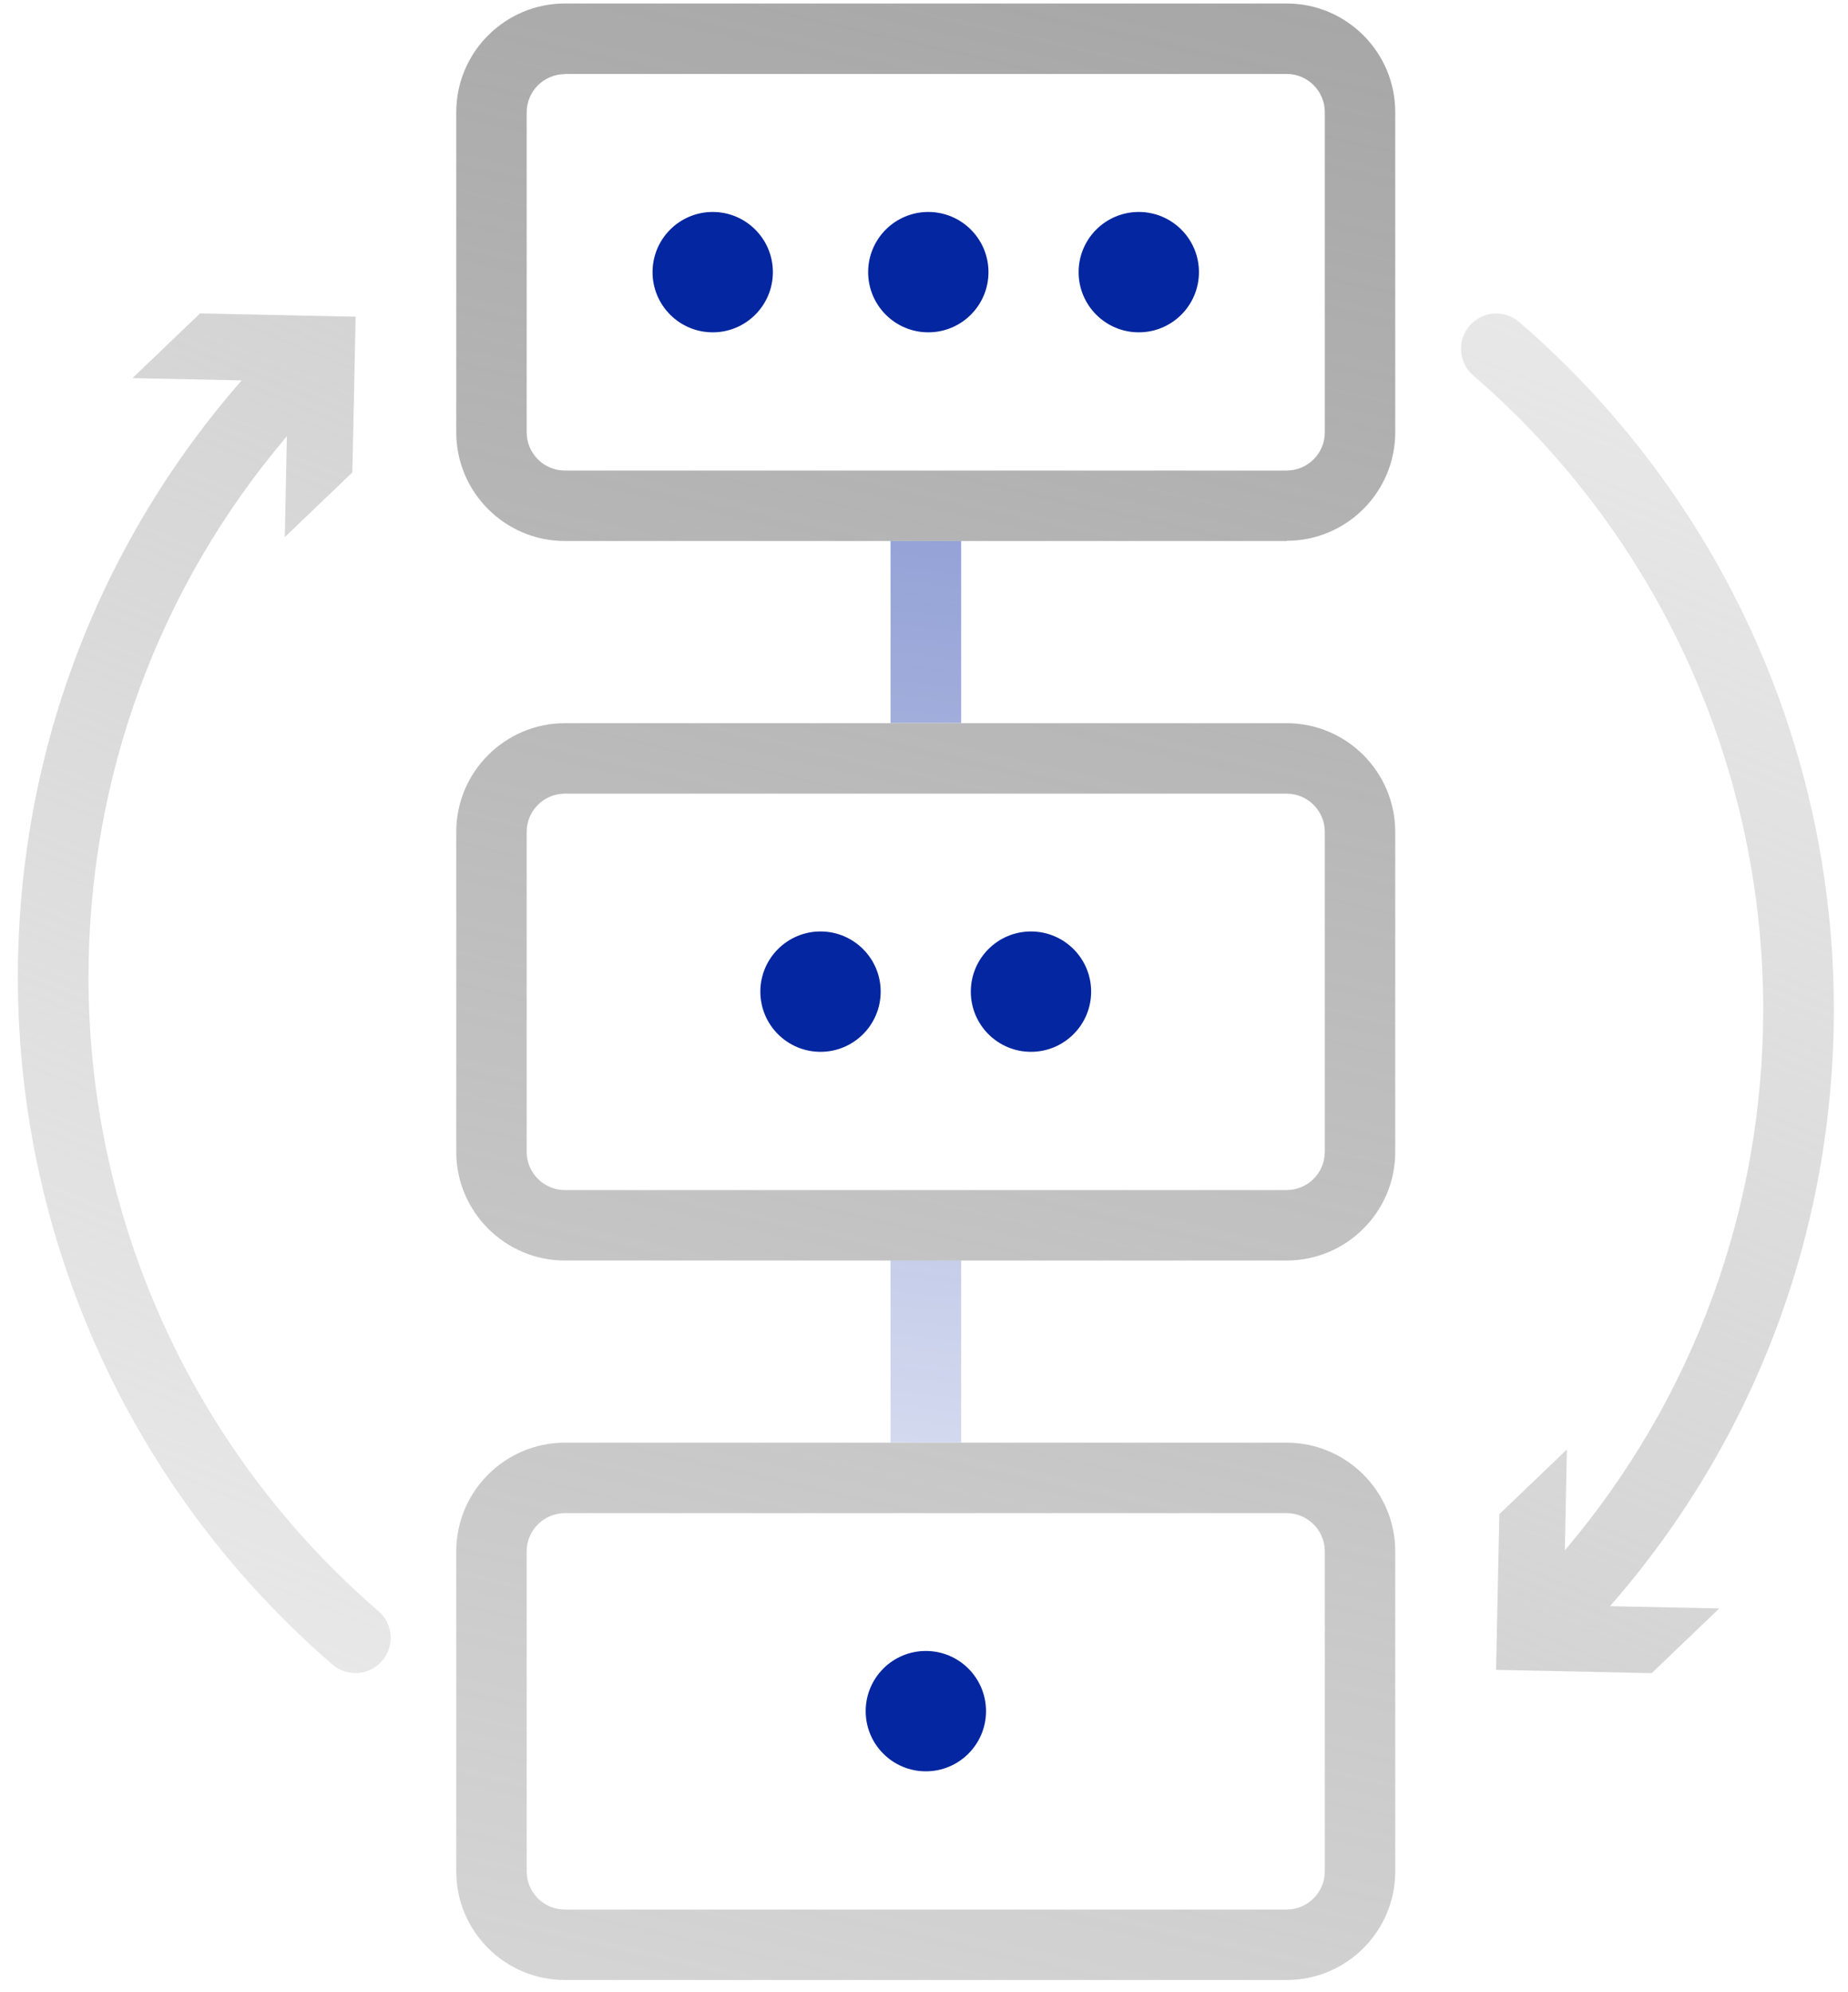
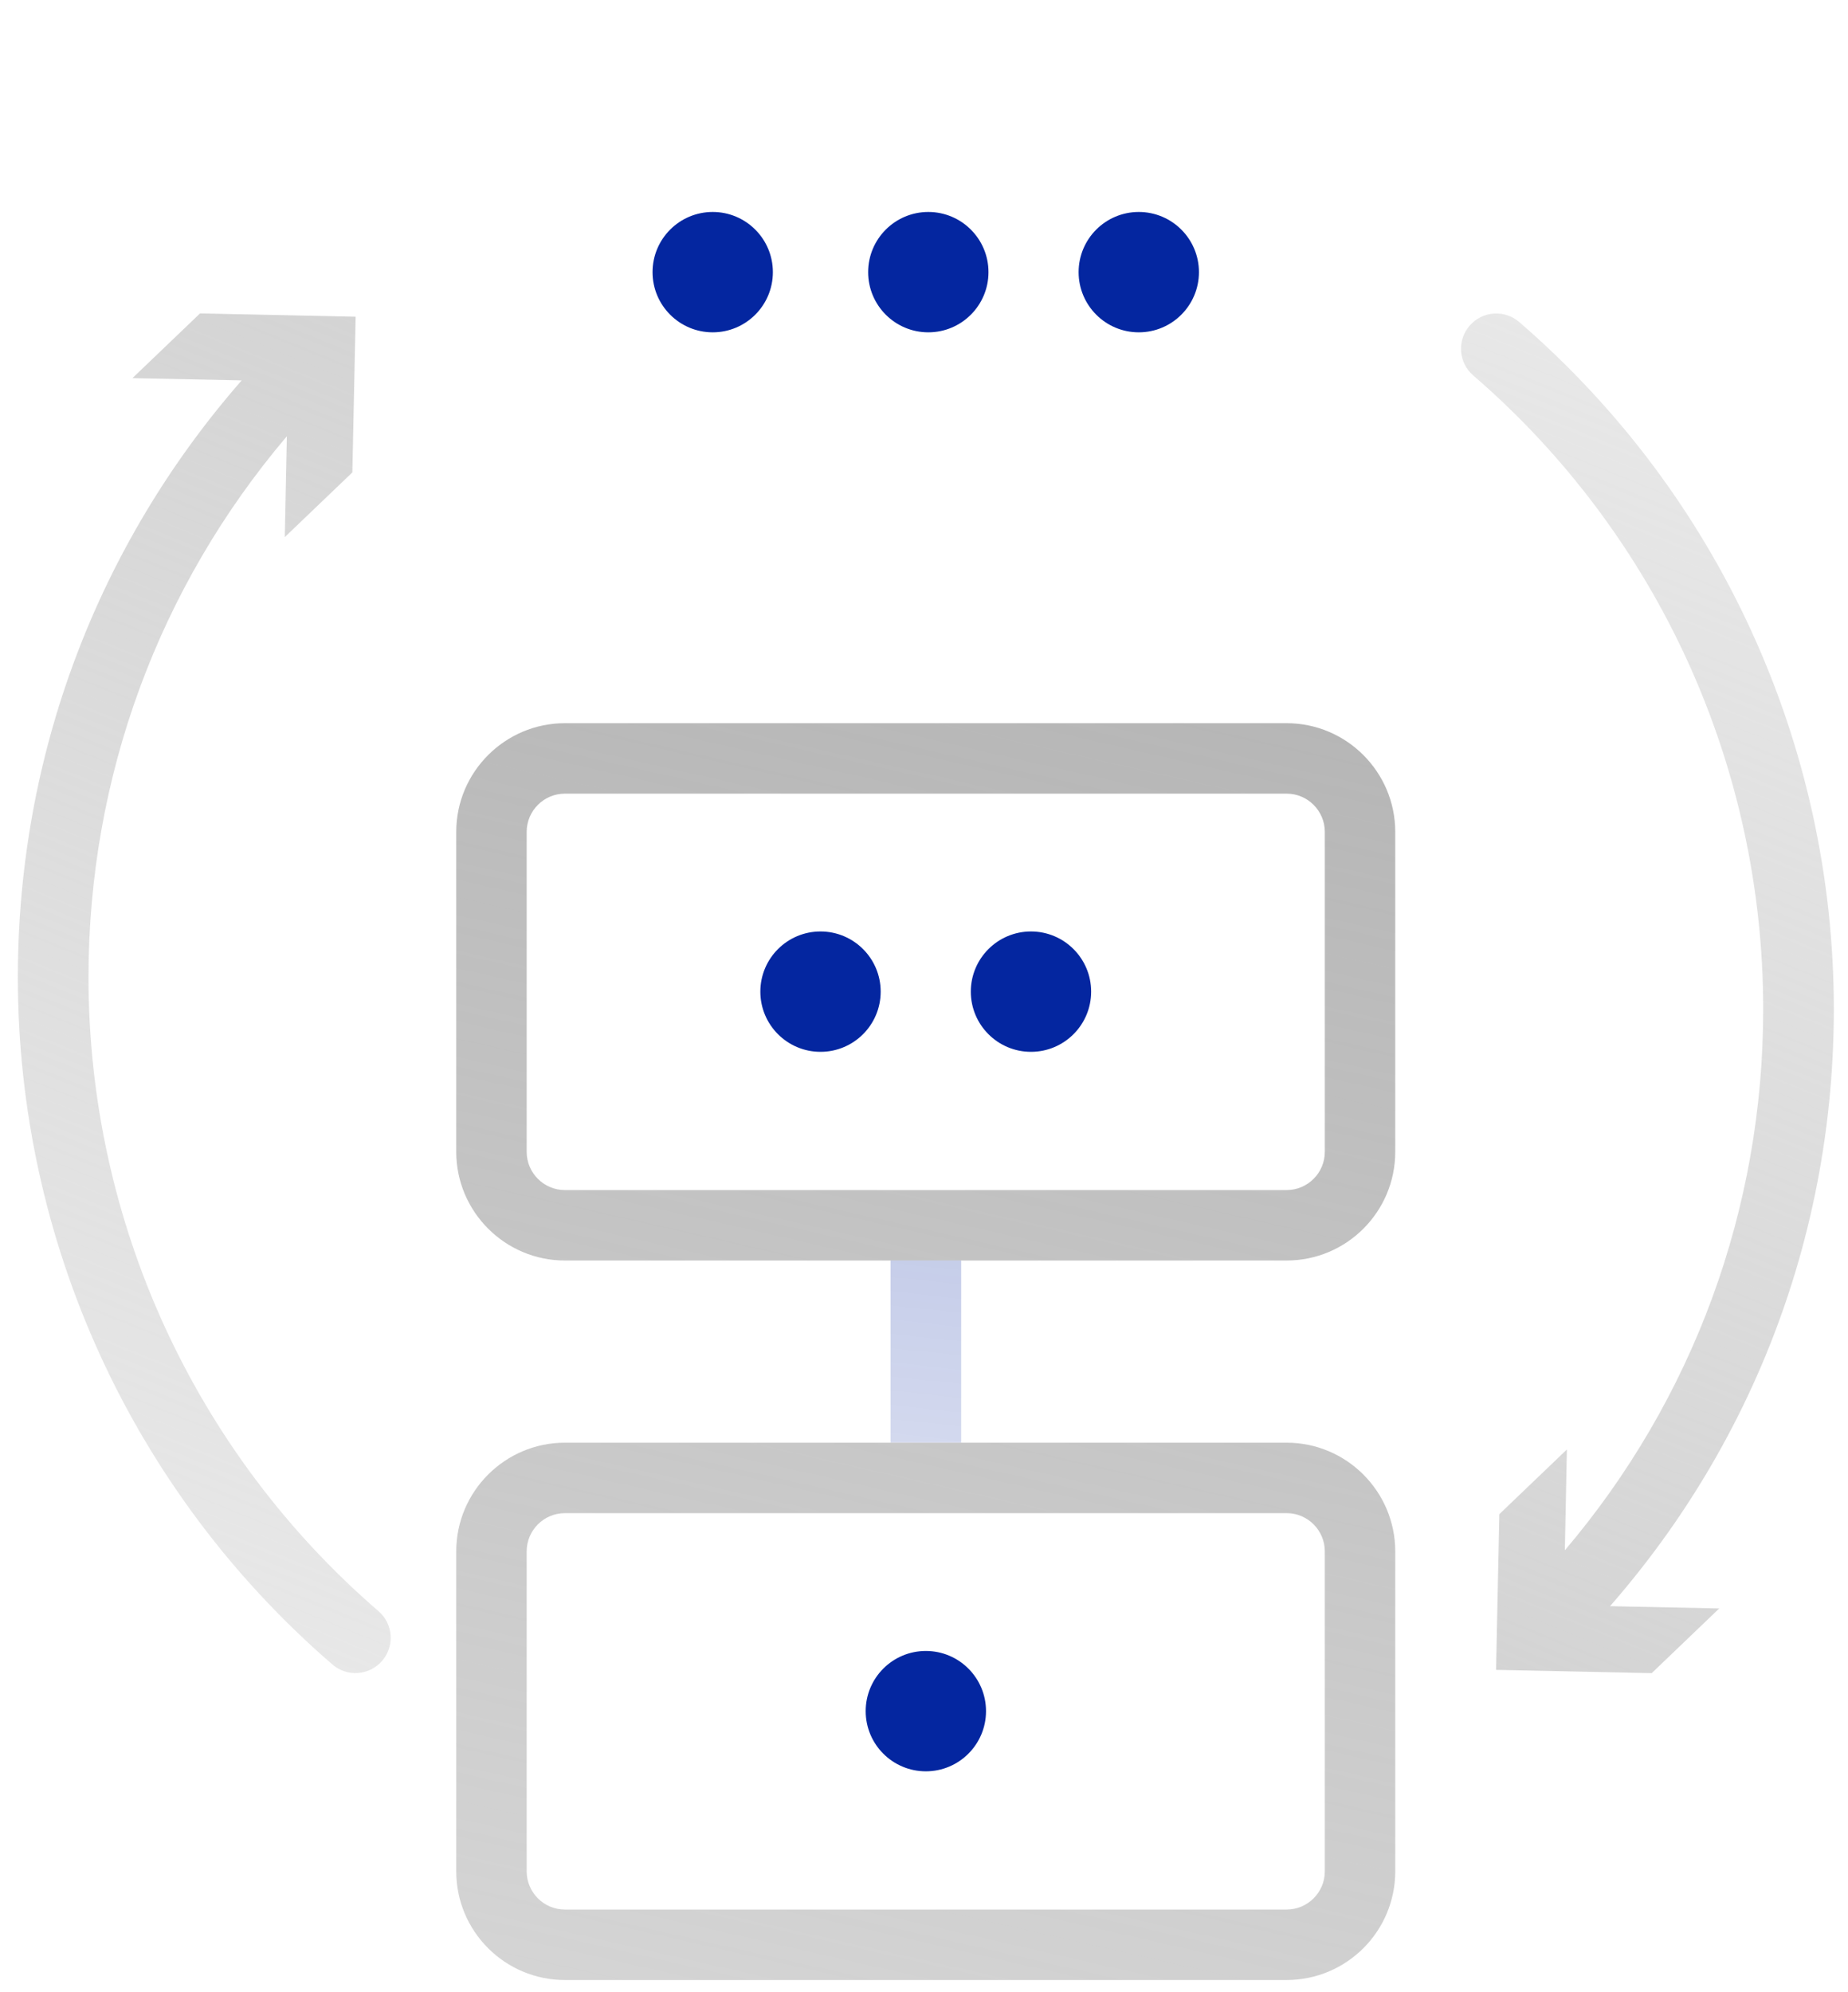
<svg xmlns="http://www.w3.org/2000/svg" width="90" height="97" viewBox="0 0 90 97" fill="none">
-   <path d="M62.66 26.34H27.51C24.59 26.34 22.22 23.96 22.22 21.05V5.46C22.22 2.54 24.6 0.17 27.51 0.17H62.66C65.58 0.17 67.95 2.54 67.95 5.46V21.04C67.95 23.96 65.58 26.33 62.66 26.33V26.34ZM27.51 3.61C26.49 3.61 25.65 4.44 25.65 5.47V21.05C25.65 22.07 26.48 22.91 27.51 22.91H62.66C63.68 22.91 64.52 22.08 64.52 21.05V5.46C64.52 4.44 63.69 3.6 62.66 3.6H27.51V3.61Z" fill="url(#paint0_linear_797_2405)" />
  <path d="M62.66 61.37H27.51C24.59 61.37 22.22 58.99 22.22 56.08V40.5C22.22 37.58 24.6 35.21 27.51 35.21H62.66C65.58 35.21 67.95 37.59 67.95 40.5V56.08C67.95 59 65.58 61.37 62.66 61.37ZM27.51 38.64C26.49 38.64 25.65 39.47 25.65 40.5V56.08C25.65 57.1 26.48 57.94 27.51 57.94H62.66C63.68 57.94 64.52 57.11 64.52 56.08V40.5C64.52 39.48 63.69 38.64 62.66 38.64H27.51Z" fill="url(#paint1_linear_797_2405)" />
  <path d="M62.66 96.4H27.51C24.59 96.4 22.22 94.03 22.22 91.11V75.53C22.22 72.61 24.6 70.24 27.51 70.24H62.66C65.58 70.24 67.95 72.62 67.95 75.53V91.11C67.95 94.03 65.58 96.4 62.66 96.4ZM27.51 73.67C26.49 73.67 25.65 74.5 25.65 75.53V91.11C25.65 92.13 26.48 92.97 27.51 92.97H62.66C63.68 92.97 64.52 92.14 64.52 91.11V75.53C64.52 74.51 63.69 73.67 62.66 73.67H27.51Z" fill="url(#paint2_linear_797_2405)" />
-   <path d="M46.81 26.34H43.37V35.2H46.81V26.34Z" fill="url(#paint3_linear_797_2405)" />
  <path d="M46.81 61.37H43.37V70.23H46.81V61.37Z" fill="url(#paint4_linear_797_2405)" />
  <path d="M34.71 16.18C36.328 16.18 37.64 14.868 37.64 13.25C37.64 11.632 36.328 10.32 34.71 10.32C33.092 10.32 31.78 11.632 31.78 13.25C31.78 14.868 33.092 16.18 34.71 16.18Z" fill="#0426A0" />
  <path d="M45.21 16.18C46.828 16.18 48.14 14.868 48.14 13.25C48.14 11.632 46.828 10.32 45.21 10.32C43.592 10.32 42.28 11.632 42.28 13.25C42.28 14.868 43.592 16.18 45.21 16.18Z" fill="#0426A0" />
  <path d="M55.46 16.18C57.078 16.18 58.39 14.868 58.39 13.25C58.39 11.632 57.078 10.32 55.46 10.32C53.842 10.32 52.53 11.632 52.53 13.25C52.53 14.868 53.842 16.18 55.46 16.18Z" fill="#0426A0" />
  <path d="M39.96 51.21C41.578 51.21 42.89 49.898 42.89 48.28C42.89 46.662 41.578 45.35 39.96 45.35C38.342 45.35 37.03 46.662 37.03 48.28C37.03 49.898 38.342 51.21 39.96 51.21Z" fill="#0426A0" />
  <path d="M50.21 51.21C51.828 51.21 53.14 49.898 53.14 48.28C53.14 46.662 51.828 45.35 50.21 45.35C48.592 45.35 47.28 46.662 47.28 48.28C47.28 49.898 48.592 51.21 50.21 51.21Z" fill="#0426A0" />
  <path d="M45.09 86.24C46.708 86.24 48.02 84.928 48.02 83.31C48.02 81.692 46.708 80.38 45.09 80.38C43.472 80.38 42.16 81.692 42.16 83.31C42.16 84.928 43.472 86.24 45.09 86.24Z" fill="#0426A0" />
  <path d="M89.31 49.14C89.31 36.28 83.73 24.09 73.99 15.68C73.27 15.06 72.19 15.14 71.57 15.86C70.95 16.58 71.03 17.66 71.75 18.28C80.73 26.03 85.87 37.28 85.87 49.14C85.87 58.88 82.45 68.13 76.21 75.48L76.31 70.57L73.02 73.72L72.86 81.3L80.44 81.46L83.73 78.31L78.41 78.2C85.45 70.15 89.31 59.93 89.31 49.14Z" fill="url(#paint5_linear_797_2405)" />
  <path d="M0.87 47.58C0.87 60.44 6.45 72.63 16.19 81.04C16.91 81.66 17.99 81.58 18.61 80.86C19.23 80.14 19.15 79.06 18.43 78.44C9.45 70.69 4.31 59.44 4.31 47.58C4.31 37.84 7.73 28.59 13.97 21.24L13.87 26.15L17.16 23L17.32 15.42L9.74 15.26L6.45 18.41L11.77 18.52C4.73 26.57 0.87 36.79 0.87 47.58Z" fill="url(#paint6_linear_797_2405)" />
  <defs>
    <linearGradient id="paint0_linear_797_2405" x1="23.87" y1="106.58" x2="52.39" y2="-18.88" gradientUnits="userSpaceOnUse">
      <stop stop-color="#A0A0A0" stop-opacity="0.4" />
      <stop offset="1" stop-color="#A0A0A0" />
    </linearGradient>
    <linearGradient id="paint1_linear_797_2405" x1="31.44" y1="108.3" x2="59.96" y2="-17.16" gradientUnits="userSpaceOnUse">
      <stop stop-color="#A0A0A0" stop-opacity="0.4" />
      <stop offset="1" stop-color="#A0A0A0" />
    </linearGradient>
    <linearGradient id="paint2_linear_797_2405" x1="39.02" y1="110.02" x2="67.53" y2="-15.44" gradientUnits="userSpaceOnUse">
      <stop stop-color="#A0A0A0" stop-opacity="0.4" />
      <stop offset="1" stop-color="#A0A0A0" />
    </linearGradient>
    <linearGradient id="paint3_linear_797_2405" x1="39.37" y1="83.16" x2="46.97" y2="13.46" gradientUnits="userSpaceOnUse">
      <stop stop-color="#0426A0" stop-opacity="0.1" />
      <stop offset="1" stop-color="#0426A0" stop-opacity="0.5" />
    </linearGradient>
    <linearGradient id="paint4_linear_797_2405" x1="43.15" y1="83.58" x2="50.75" y2="13.87" gradientUnits="userSpaceOnUse">
      <stop stop-color="#0426A0" stop-opacity="0.1" />
      <stop offset="1" stop-color="#0426A0" stop-opacity="0.5" />
    </linearGradient>
    <linearGradient id="paint5_linear_797_2405" x1="100.22" y1="-8.57" x2="63.78" y2="81.09" gradientUnits="userSpaceOnUse">
      <stop stop-color="#D3D3D3" stop-opacity="0.3" />
      <stop offset="1" stop-color="#D3D3D3" />
    </linearGradient>
    <linearGradient id="paint6_linear_797_2405" x1="-10.04" y1="105.29" x2="26.39" y2="15.62" gradientUnits="userSpaceOnUse">
      <stop stop-color="#D3D3D3" stop-opacity="0.3" />
      <stop offset="1" stop-color="#D3D3D3" />
    </linearGradient>
  </defs>
</svg>